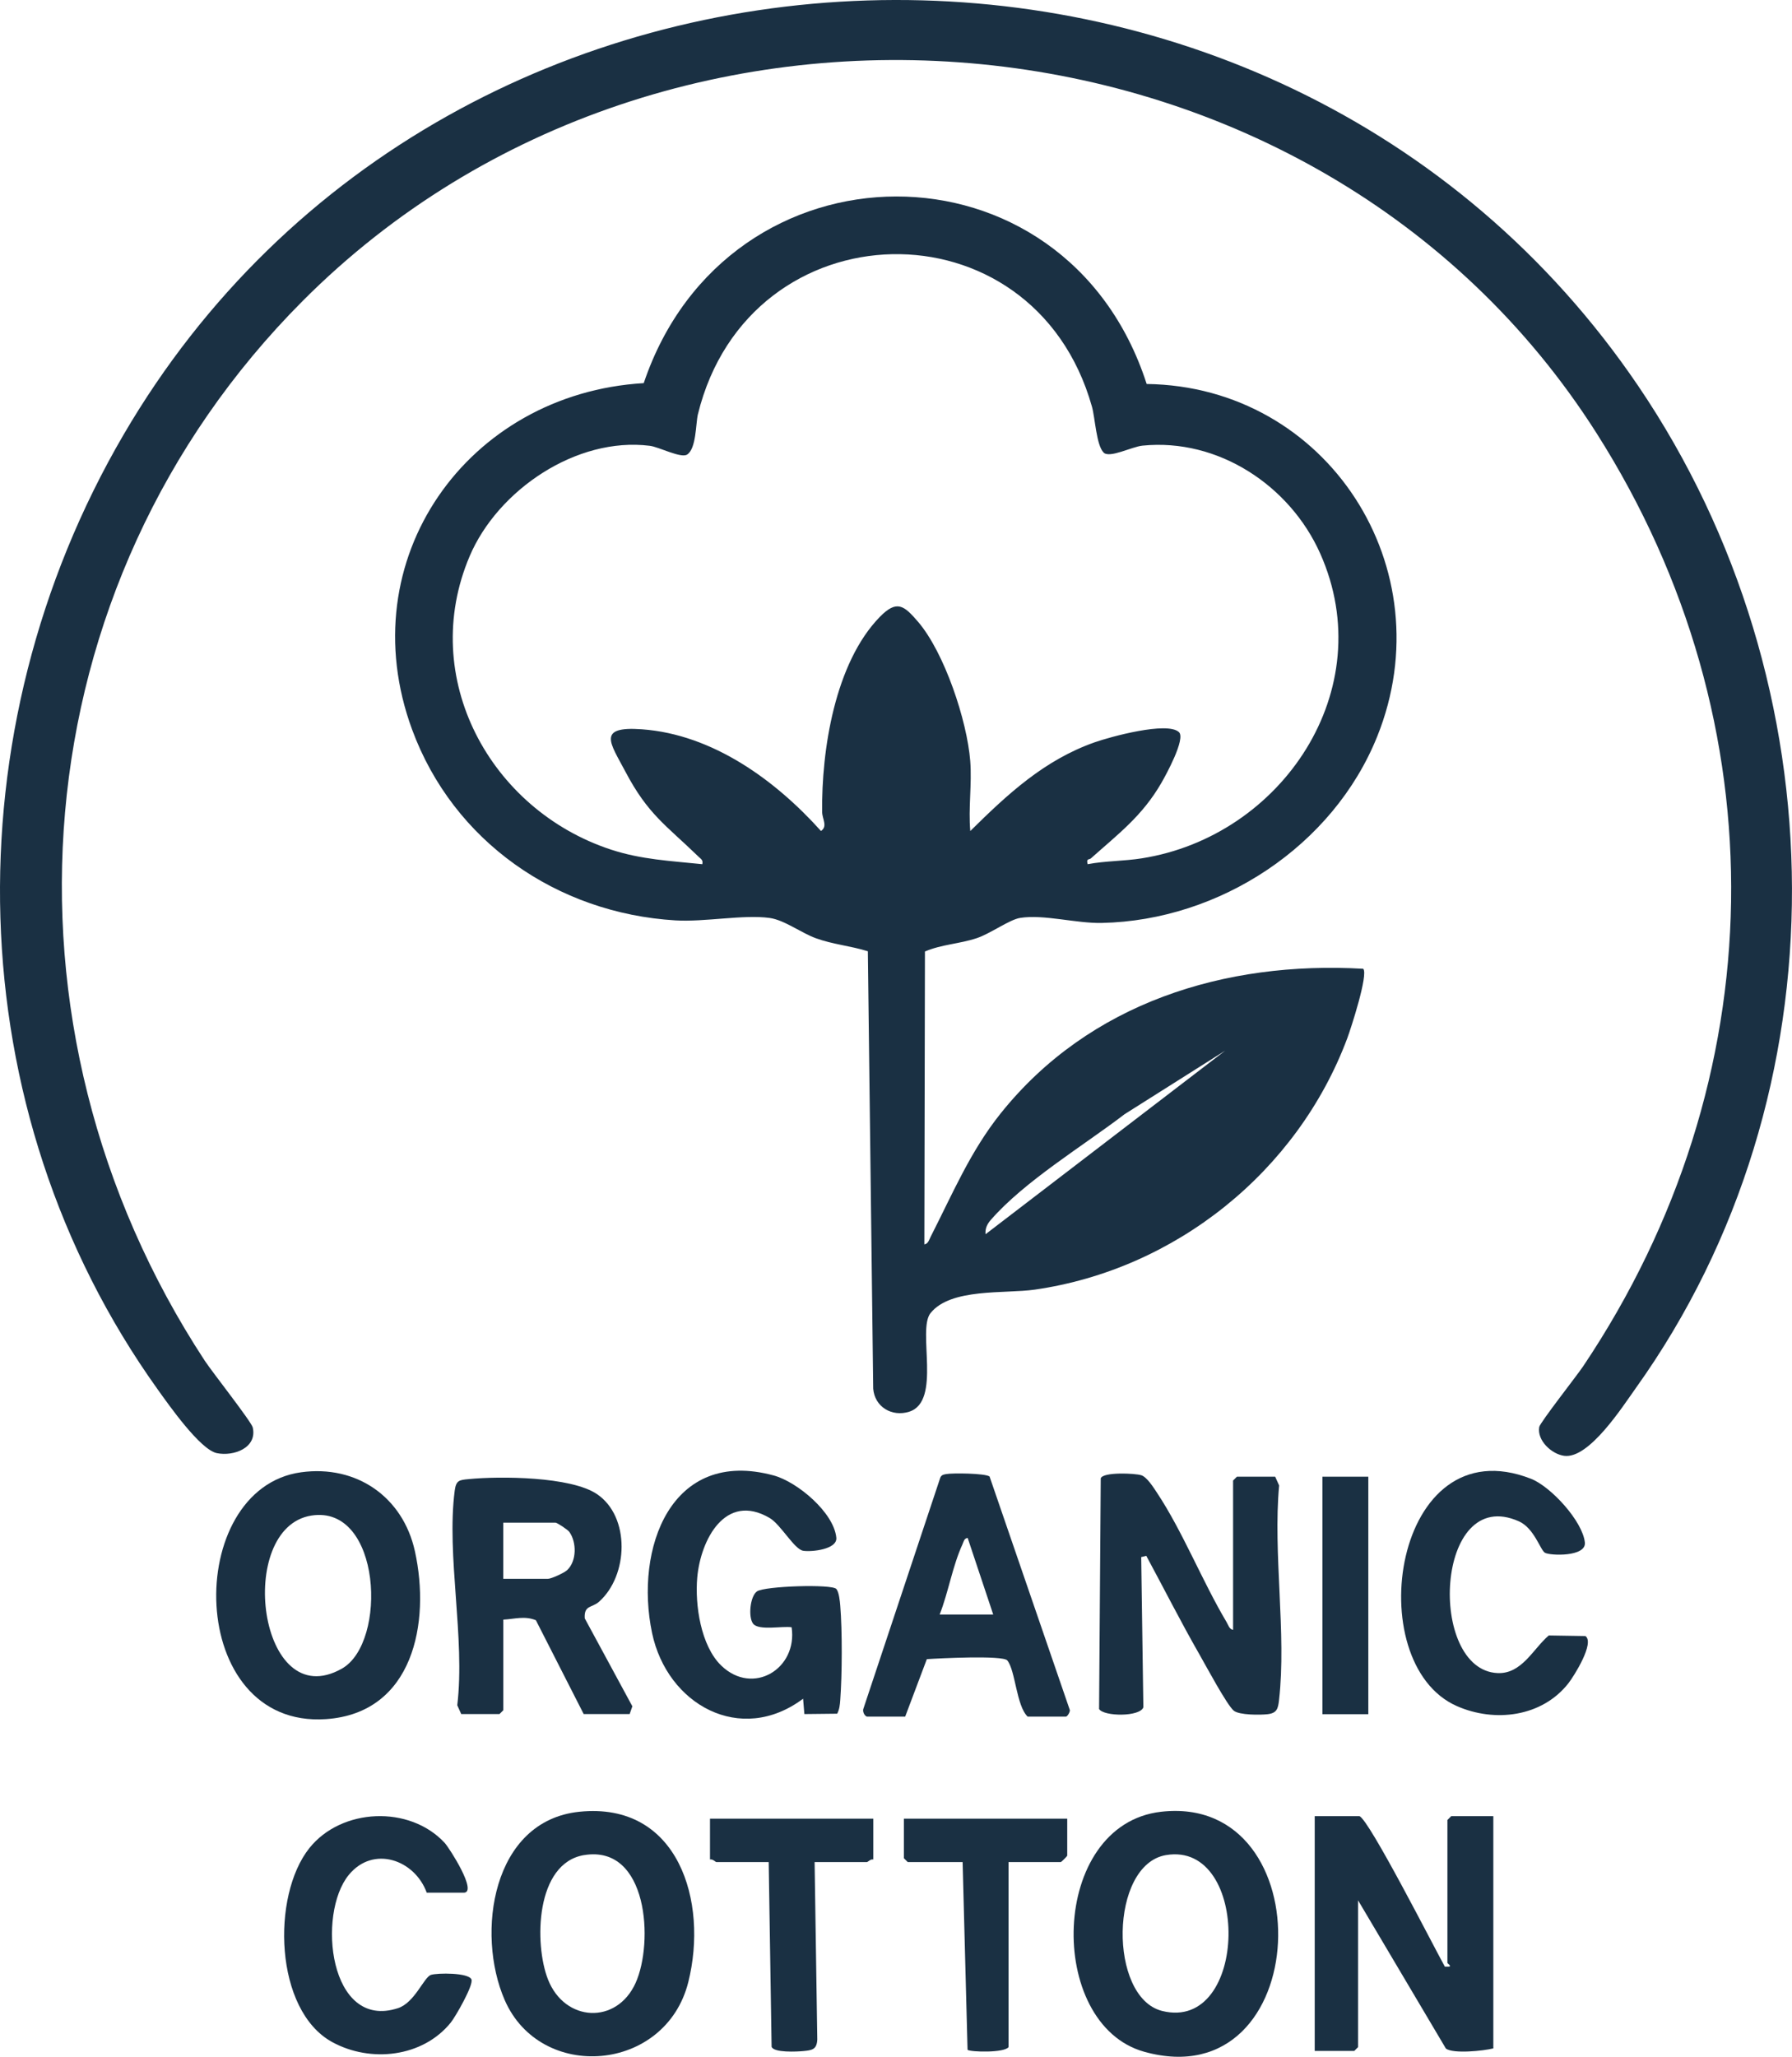
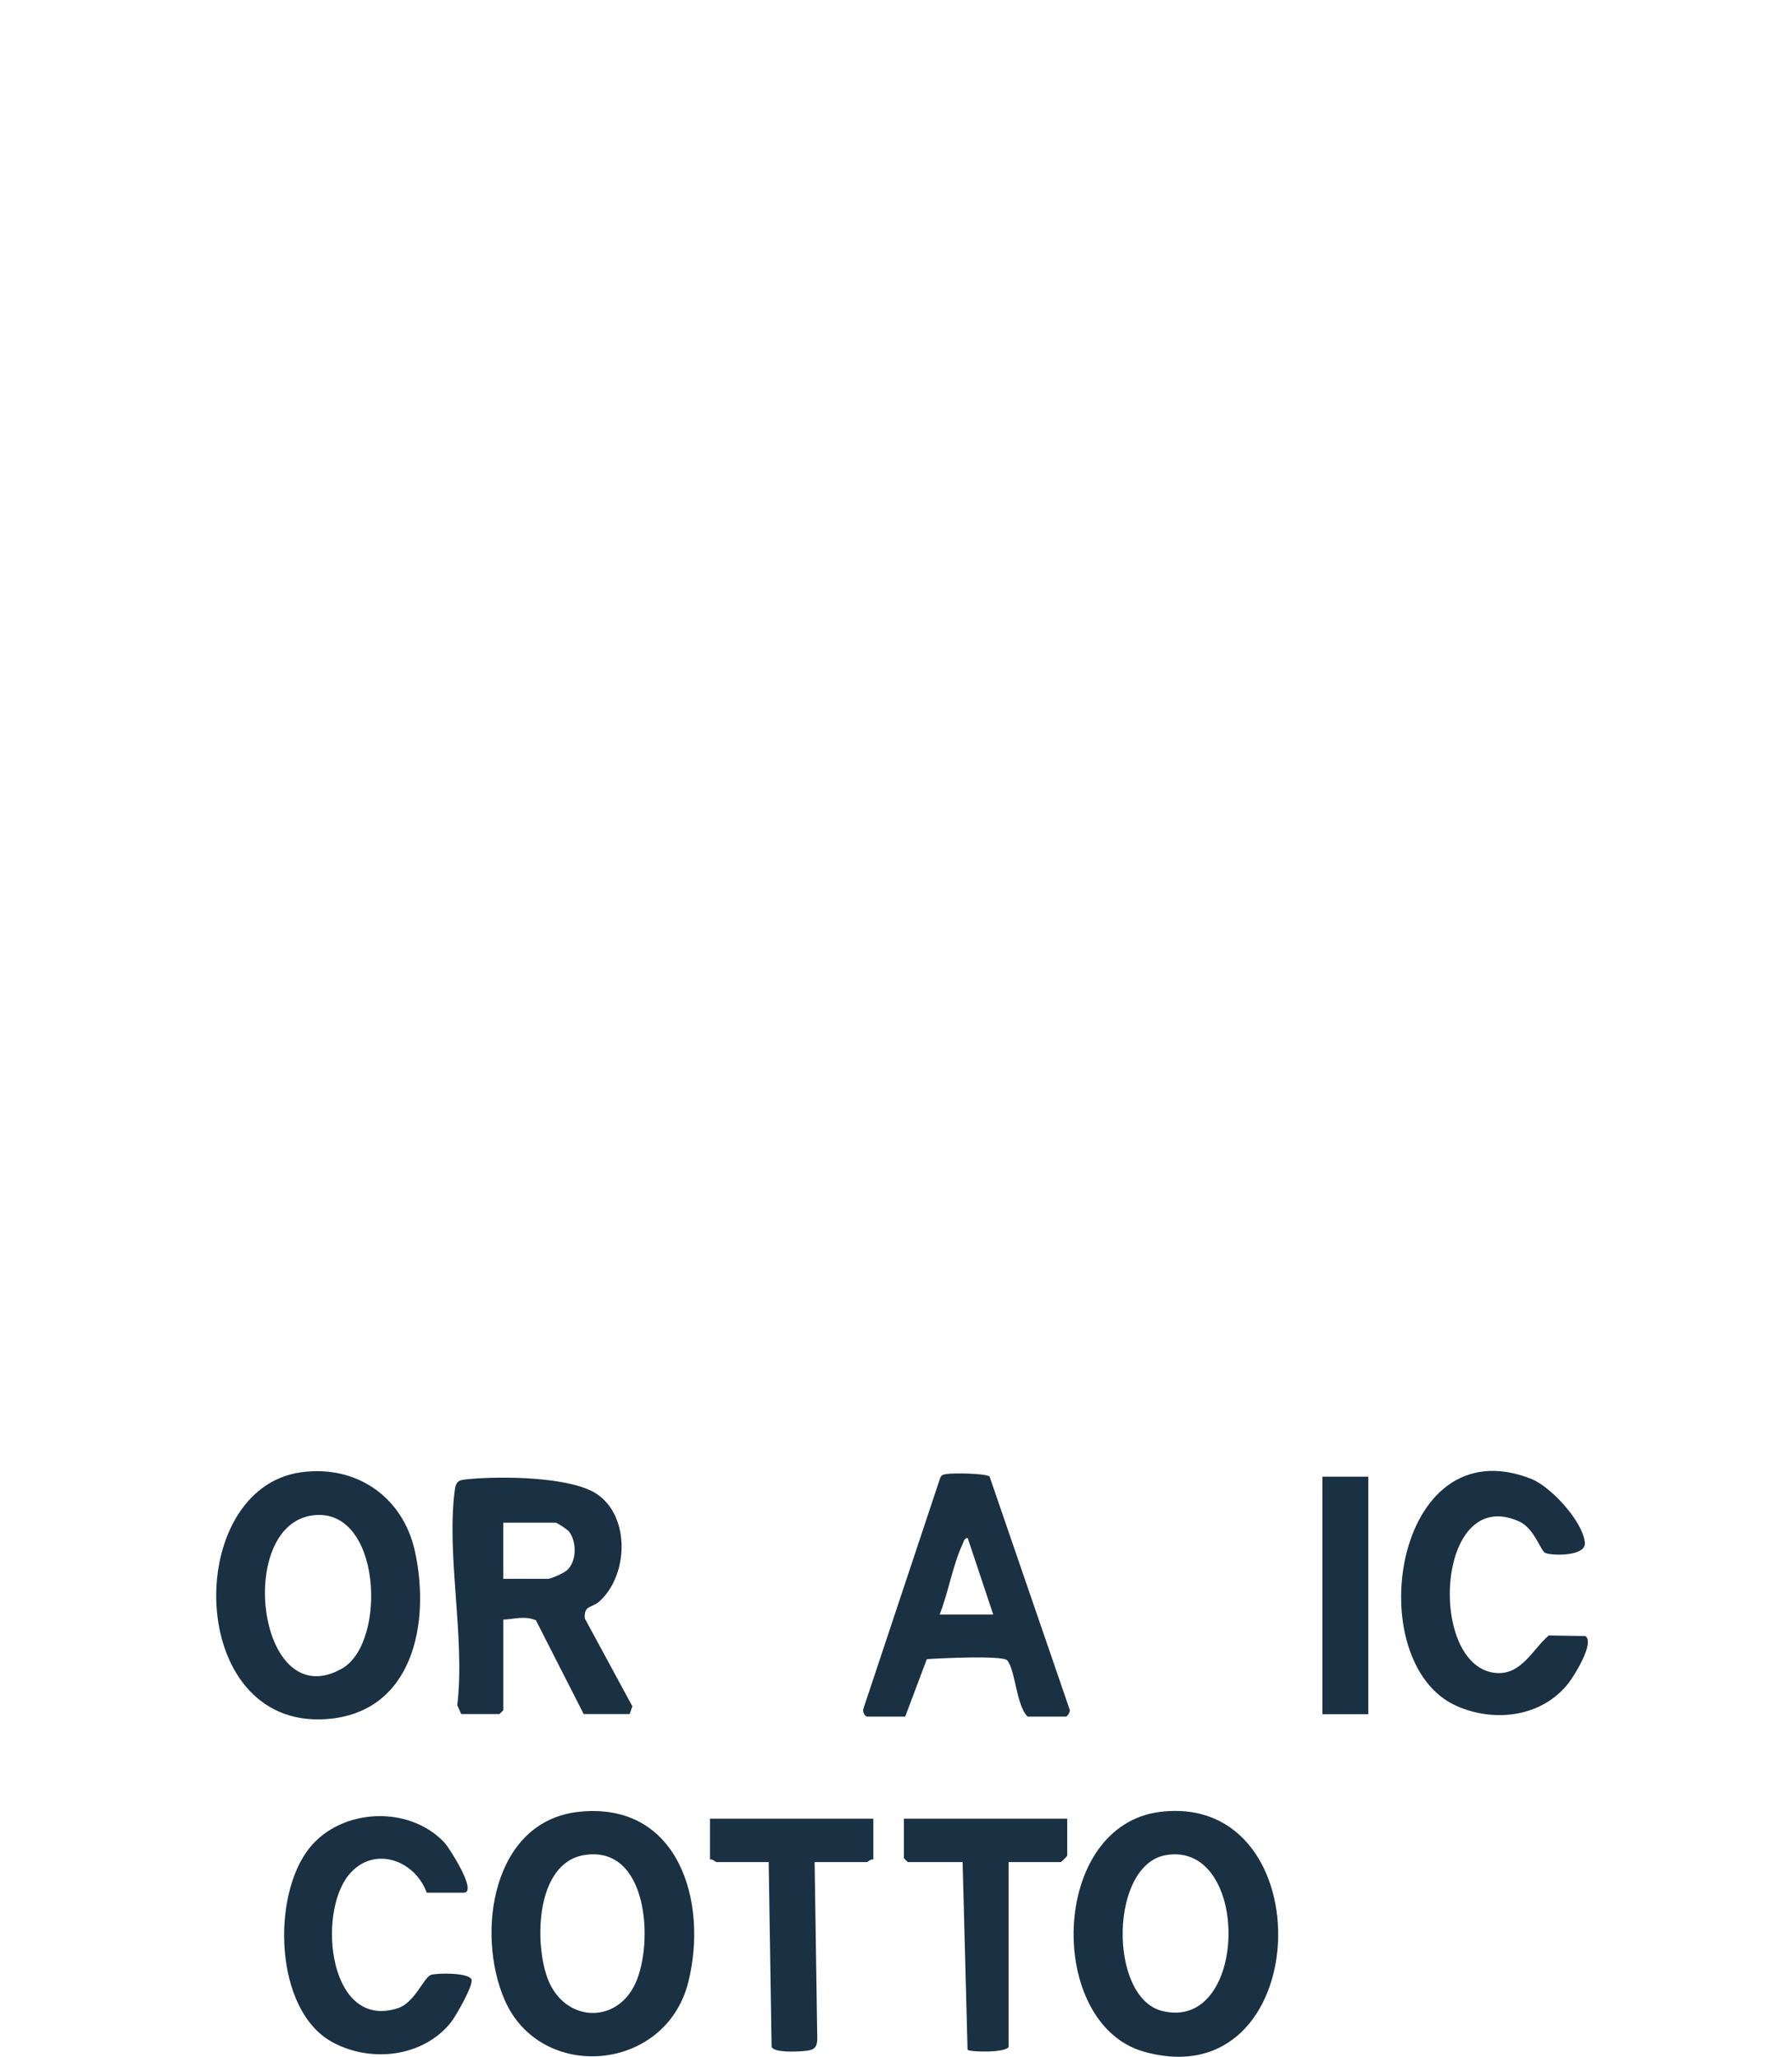
<svg xmlns="http://www.w3.org/2000/svg" id="Calque_2" data-name="Calque 2" viewBox="0 0 547.98 628.8">
  <defs>
    <style>      .cls-1 {        fill: #1a3043;      }    </style>
  </defs>
  <g id="Calque_1-2" data-name="Calque 1">
    <g>
-       <path class="cls-1" d="M350.64,117.39c55.35.74,91.15,56.45,70.5,107.77-13.47,33.48-48.15,56.24-84.22,57-7.87.17-17.69-2.68-24.96-1.54-3.27.51-9.12,4.82-13.3,6.2-5.35,1.77-10.68,1.88-15.82,4.07l-.18,89.55c1.2-.19,1.47-1.45,1.93-2.35,6.71-13.14,12.14-26.16,21.49-37.81,27.03-33.68,68.43-46.54,110.78-44.11,1.64,1.66-3.79,18.34-4.88,21.26-15.23,40.68-52.47,70.66-95.6,76.84-9.09,1.3-25.68-.55-31.84,7.18-4.14,5.21,3.5,26.99-6.53,30.14-5.27,1.66-10.53-1.46-10.99-7.04l-1.64-133.73c-5.32-1.67-10.59-2.06-15.91-3.99-4.45-1.61-9.62-5.57-14.1-6.19-7.96-1.11-19.83,1.28-28.83.74-36.19-2.17-67.93-24.12-80.53-58.36-19.13-51.99,16.87-102.69,70.84-105.89,25.56-75.79,129.05-76.46,153.79.25ZM337.48,138.35c-2.23-2.19-2.61-10.64-3.56-13.99-17.89-63.62-104.87-61.55-120.51,2.31-.67,2.75-.46,10.53-3.31,12.31-1.9,1.19-8.58-2.34-11.39-2.69-22.43-2.81-46.49,13.53-55.09,33.74-15.78,37.1,6.23,77.57,43.22,89.71,9.33,3.06,18.26,3.45,27.92,4.46.3-1.3-.42-1.58-1.18-2.32-9.95-9.66-15.43-12.85-22.36-26.02-4.53-8.61-8.94-13.93,5.11-12.9,21.6,1.57,40.78,15.55,54.72,31.09,2.12-1.43.38-3.67.36-5.8-.24-18.79,3.88-45.58,17.65-59.67,5.2-5.32,7.41-3.45,11.66,1.49,8.08,9.42,15,30.23,15.97,42.55.56,7.1-.62,14.48.02,21.44,11.37-11.24,22.59-21.68,38.02-27.12,4.77-1.68,22.2-6.46,25.78-3.12,2.14,1.99-3.99,13.16-5.44,15.65-5.83,10.04-13.11,15.48-21.48,22.95-.52.46-1.51-.05-.99,1.78,5.47-1.03,11.03-.92,16.54-1.79,42.84-6.73,73.11-51.55,54.59-93.15-9.25-20.79-31.22-35.35-54.36-33.02-3.29.33-10.05,3.93-11.9,2.12ZM374.72,321.16l-30.84,19.48c-12.61,9.66-30.61,20.46-40.96,32.38-1.07,1.23-1.72,2.63-1.54,4.3l73.34-56.17Z" />
-       <path class="cls-1" d="M92.54,92.02C5.78,179.08-4.44,313.75,62.6,415.97c2.26,3.45,14.28,18.67,14.69,20.44,1.42,6.26-5.87,8.89-10.98,7.84s-14.77-14.85-18.04-19.41C-13.25,338.93-15.11,223.44,37.8,132.87c99.73-170.72,352.31-178.28,463.18-14.84,61.83,91.15,63.74,216.13-.78,306.36-4.08,5.71-14.3,21.71-21.89,20.68-3.85-.52-8.34-4.7-7.63-8.8.23-1.35,11.54-15.74,13.45-18.59,58.59-87.32,60.64-196.32,4.05-285.3C402.57-2.22,204.37-20.2,92.54,92.02Z" />
-       <path class="cls-1" d="M377.07,498.27v-45.65l1.17-1.17h11.7l1.21,2.69c-1.92,20.74,2.29,45.33-.03,65.6-.3,2.65-.67,3.99-3.48,4.32-2.3.27-8.66.29-10.35-1.06-2.05-1.63-8.65-13.96-10.5-17.19-5.67-9.88-10.85-20.15-16.27-30.17l-1.55.39.66,45.91c-1,2.99-12.16,2.85-13.54.53l.51-70.51c.65-2,10.5-1.58,12.43-.94,1.73.58,3.71,3.75,4.78,5.36,7.87,11.88,13.85,27.07,21.29,39.57.51.85.8,2.15,1.97,2.32Z" />
-       <path class="cls-1" d="M415.69,555.23c2.89.85,23.05,40.52,26.15,46.03h1.15c1.1-.12-.38-.98-.38-1.16v-43.7l1.17-1.17h12.87v71c-3.05.77-12.25,1.71-14.5.06l-26.86-45.32v44.87l-1.17,1.17h-12.09v-71.79h13.65Z" />
      <path class="cls-1" d="M92.08,450.1c16.96-2.32,31.13,7.56,34.79,24.11,4.82,21.83-.47,49.54-27.2,51.36-42.99,2.92-43.74-70.52-7.59-75.47ZM95.19,463.34c-23.33,3.72-16.2,61.21,9.34,46.8,14.07-7.94,12.08-50.22-9.34-46.8Z" />
      <path class="cls-1" d="M355.04,553.89c50.06-5.74,47.01,87.91-5.15,73.37-30.11-8.39-29.03-69.46,5.15-73.37ZM356.57,567.13c-17.33,2.91-17.64,43.54-1.21,47.65,26.53,6.63,27.22-52.01,1.21-47.65Z" />
      <path class="cls-1" d="M178.49,524.02l-14.62-28.69c-3.49-1.4-6.43-.36-9.96-.18v27.7l-1.17,1.17h-11.7l-1.21-2.69c2.46-20.53-3.37-45.77-.78-65.62.42-3.19,1.41-3.24,4.28-3.52,9.59-.94,31.23-.81,39.21,4.58,10.25,6.91,9.64,24.93.63,32.92-2.17,1.92-4.62.96-4.36,5.07l14.56,26.89-.83,2.37h-14.04ZM153.91,482.67h13.65c1,0,4.96-1.79,5.9-2.68,2.95-2.83,2.88-8.52.64-11.66-.51-.71-3.77-2.82-4.2-2.82h-16v17.17Z" />
-       <path class="cls-1" d="M242.08,497.49c-2.83-.45-10.06,1.1-11.78-1.09-1.54-1.96-.96-8.39,1.19-9.89,2.32-1.62,22.93-2.29,24.26-.73.81.95,1.08,3.71,1.19,5.05.64,7.84.58,21.05,0,28.93-.1,1.44-.25,2.85-.93,4.15l-10.04.11-.39-4.69c-19.15,14.32-41.59,1.79-46.19-20.12-5.39-25.68,5.68-56.71,37.21-48.13,7.21,1.96,18.39,11.32,19.14,19.02.35,3.6-7.61,4.4-10.12,4-2.75-.43-6.86-8.04-10.3-10.04-13.53-7.89-21.08,6.68-22.11,18.23-.74,8.3,1.08,20.9,7.37,26.94,9.68,9.29,23.37.94,21.49-11.74Z" />
      <path class="cls-1" d="M177.14,553.89c30.39-3.14,39.47,27.57,33.34,52.06-6.92,27.66-45.2,30.73-56.17,5.45-8.84-20.38-3.84-54.76,22.83-57.51ZM178.67,567.12c-14.97,2.43-15.36,27.21-11.1,38.04,5.14,13.07,21.02,13.85,26.79,1.07,5.58-12.35,3.82-42.27-15.7-39.1Z" />
      <path class="cls-1" d="M265.1,524.8c-.78-.23-1.45-1.64-1.04-2.53l23.4-70.3c.3-.98.9-1.14,1.81-1.31,1.99-.38,11.96-.26,13.33.73l24.56,71.44c.03.65-.78,1.97-1.21,1.97h-11.7c-3.47-3.3-3.73-14.17-6.23-17.18-1.36-1.63-21.01-.64-24.6-.39l-6.62,17.57h-11.7ZM303.72,493.59l-7.81-23.41c-1.11.09-1.23,1.15-1.58,1.92-3.07,6.69-4.29,14.62-6.99,21.49h16.39Z" />
      <path class="cls-1" d="M472.42,474.7c-1.4-.82-3.27-7.51-7.95-9.6-25.7-11.44-28.06,45.42-6.53,46.39,7.42.33,10.86-7.4,15.66-11.5l11.2.18c2.94,2.05-3.48,12.24-5.18,14.42-8.07,10.32-22.55,12.1-34.15,6.98-29.79-13.16-19.36-85.92,22.67-69.49,6.11,2.39,15.81,12.96,16.5,19.48.47,4.46-10.63,4.06-12.2,3.15Z" />
      <path class="cls-1" d="M130.5,578.64c-3.68-10.11-16.34-14.56-23.82-5.48-9.85,11.96-6.03,47.66,15.02,40.77,5.16-1.69,7.93-9.51,10.11-10.18,2.02-.62,11.42-.7,12.35,1.38.74,1.66-4.88,11.43-6.33,13.22-8.59,10.62-24.53,12.35-36.24,5.95-17.7-9.68-18.65-44.69-6.98-59.31,9.8-12.27,30.63-13.18,41.36-1.6,1.43,1.55,10.21,15.24,5.83,15.24h-11.31Z" />
      <path class="cls-1" d="M267.05,556.01v12.48c-.77-.25-1.69.78-1.95.78h-16l.82,54.26c-.15,3.11-1.69,3.27-4.28,3.52-1.84.18-9.07.56-9.69-1.32l-.89-56.46h-16c-.26,0-1.18-1.03-1.95-.78v-12.48h49.94Z" />
      <path class="cls-1" d="M326.35,556.01v11.31c0,.14-1.81,1.95-1.95,1.95h-16v56.57c-1.28,1.79-11.53,1.53-12.53.83l-1.51-57.4h-16.78l-1.17-1.17v-12.09h49.94Z" />
      <rect class="cls-1" x="404.38" y="451.45" width="14.04" height="72.61" />
    </g>
  </g>
</svg>